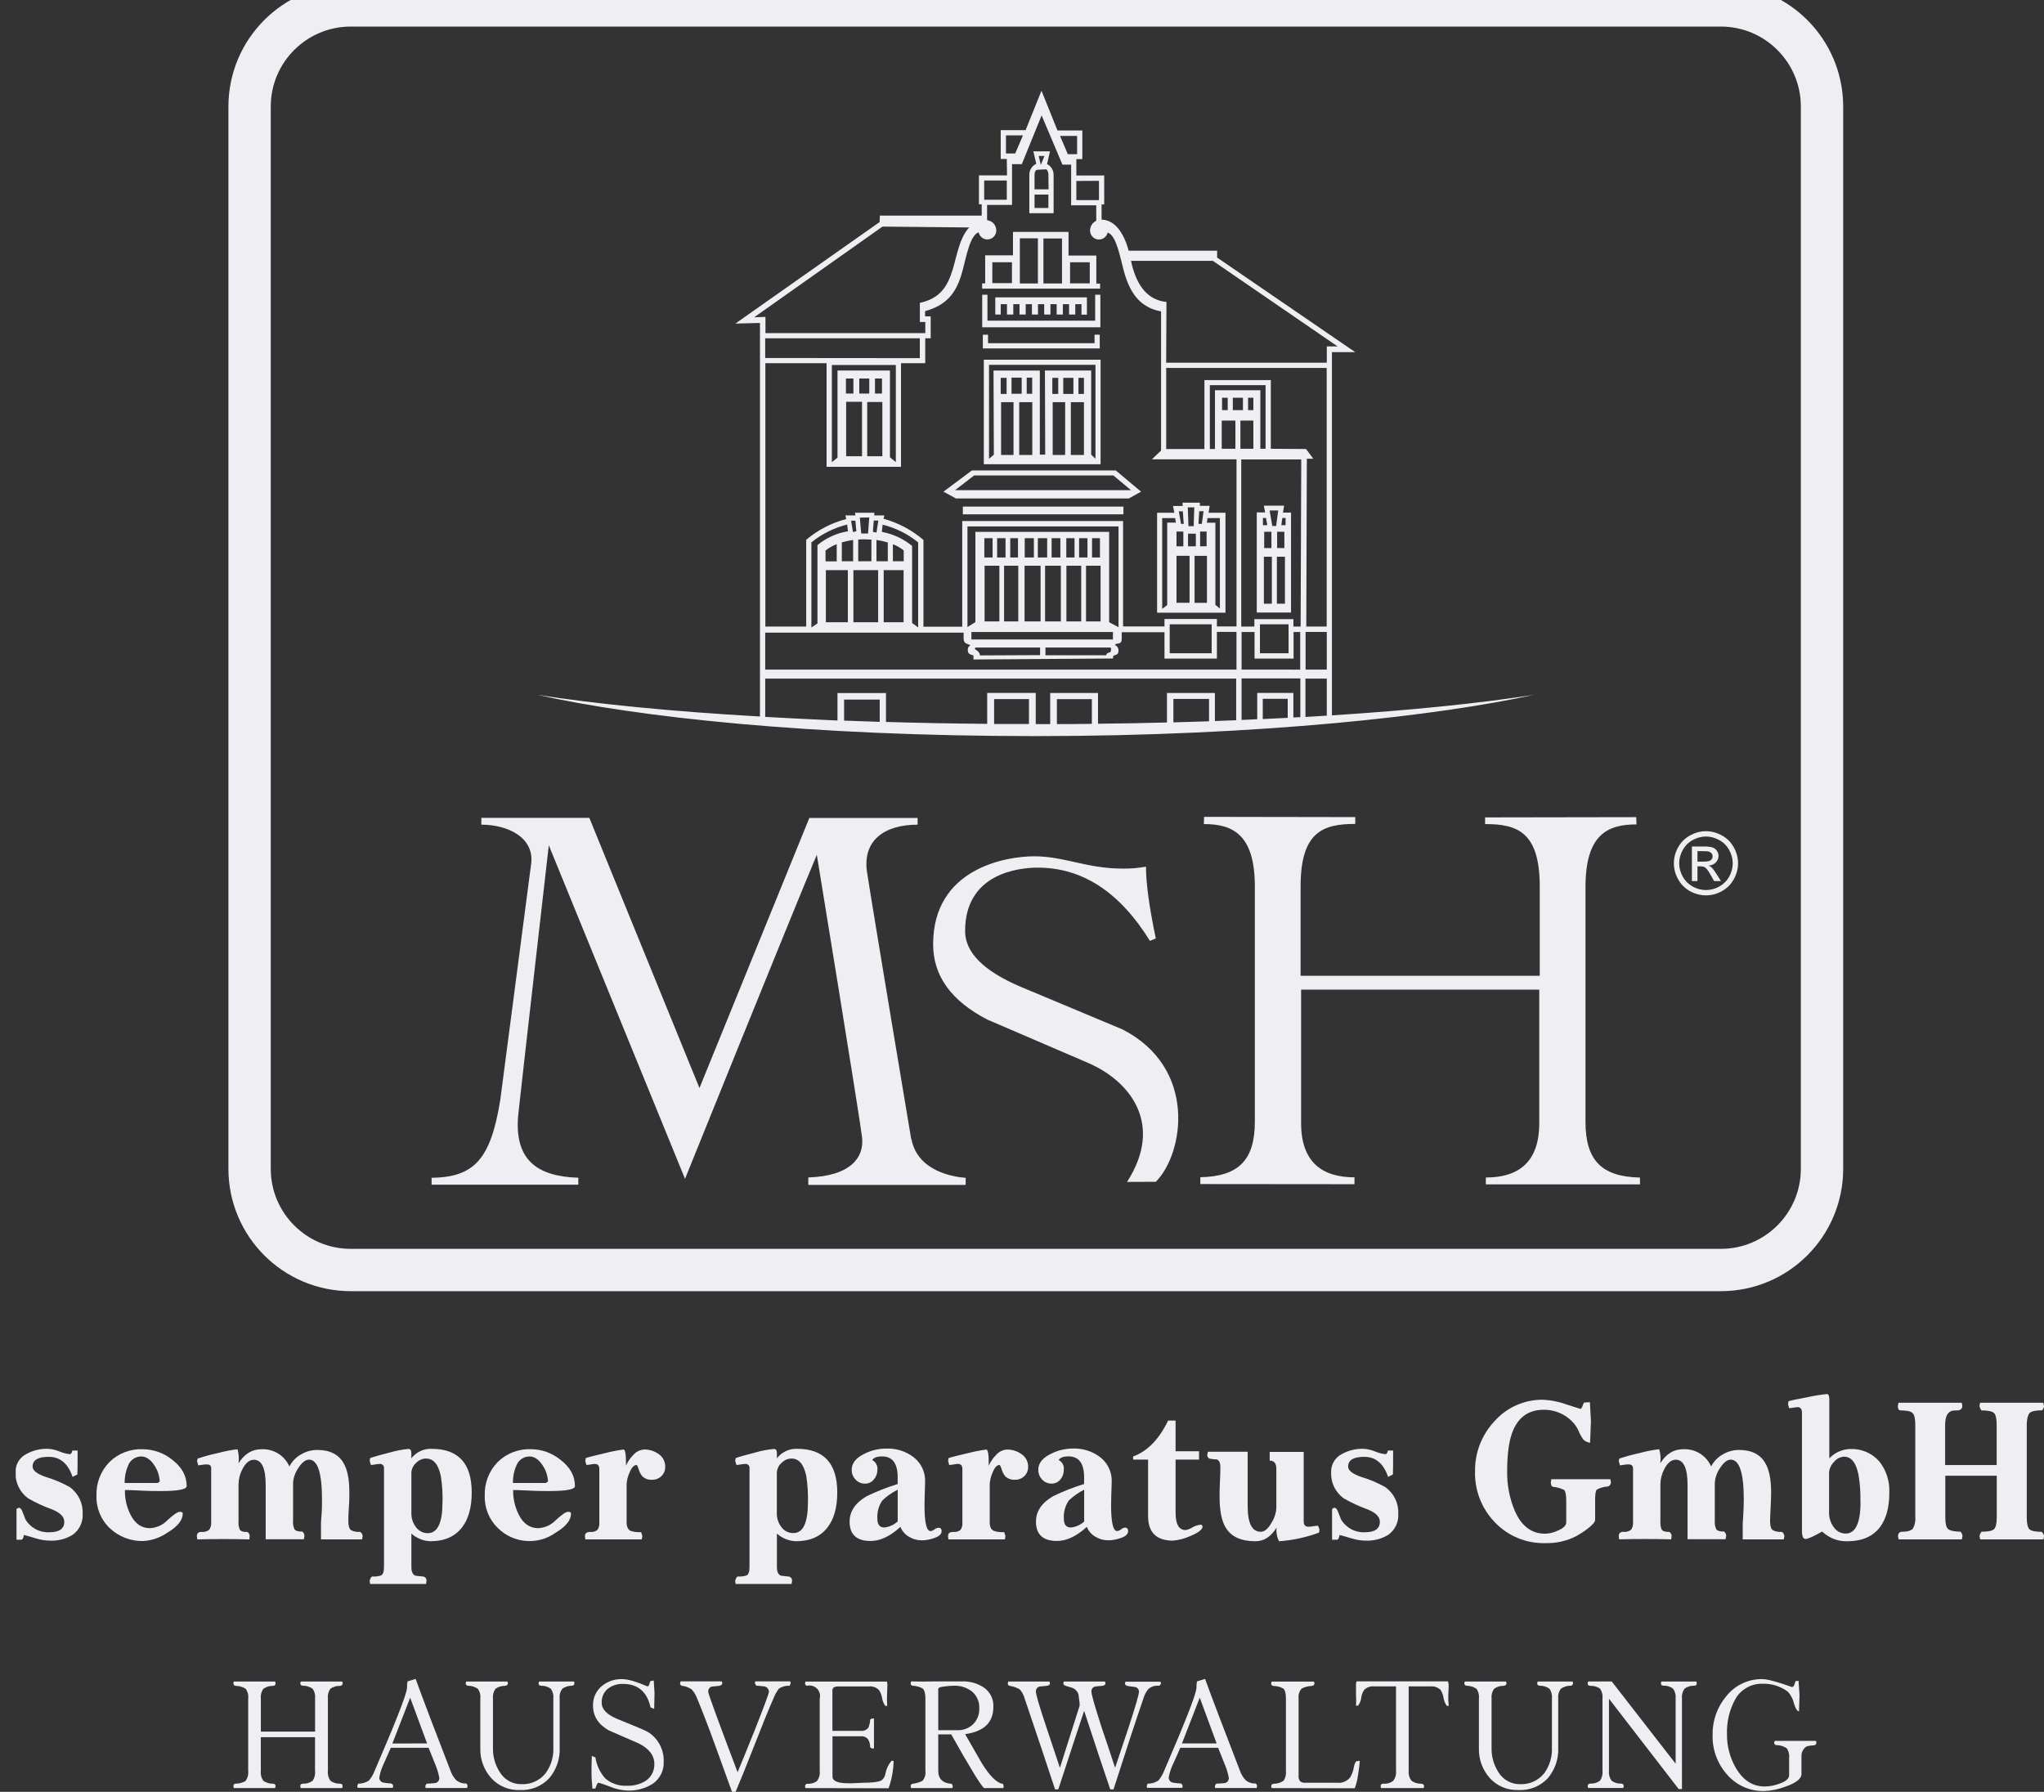
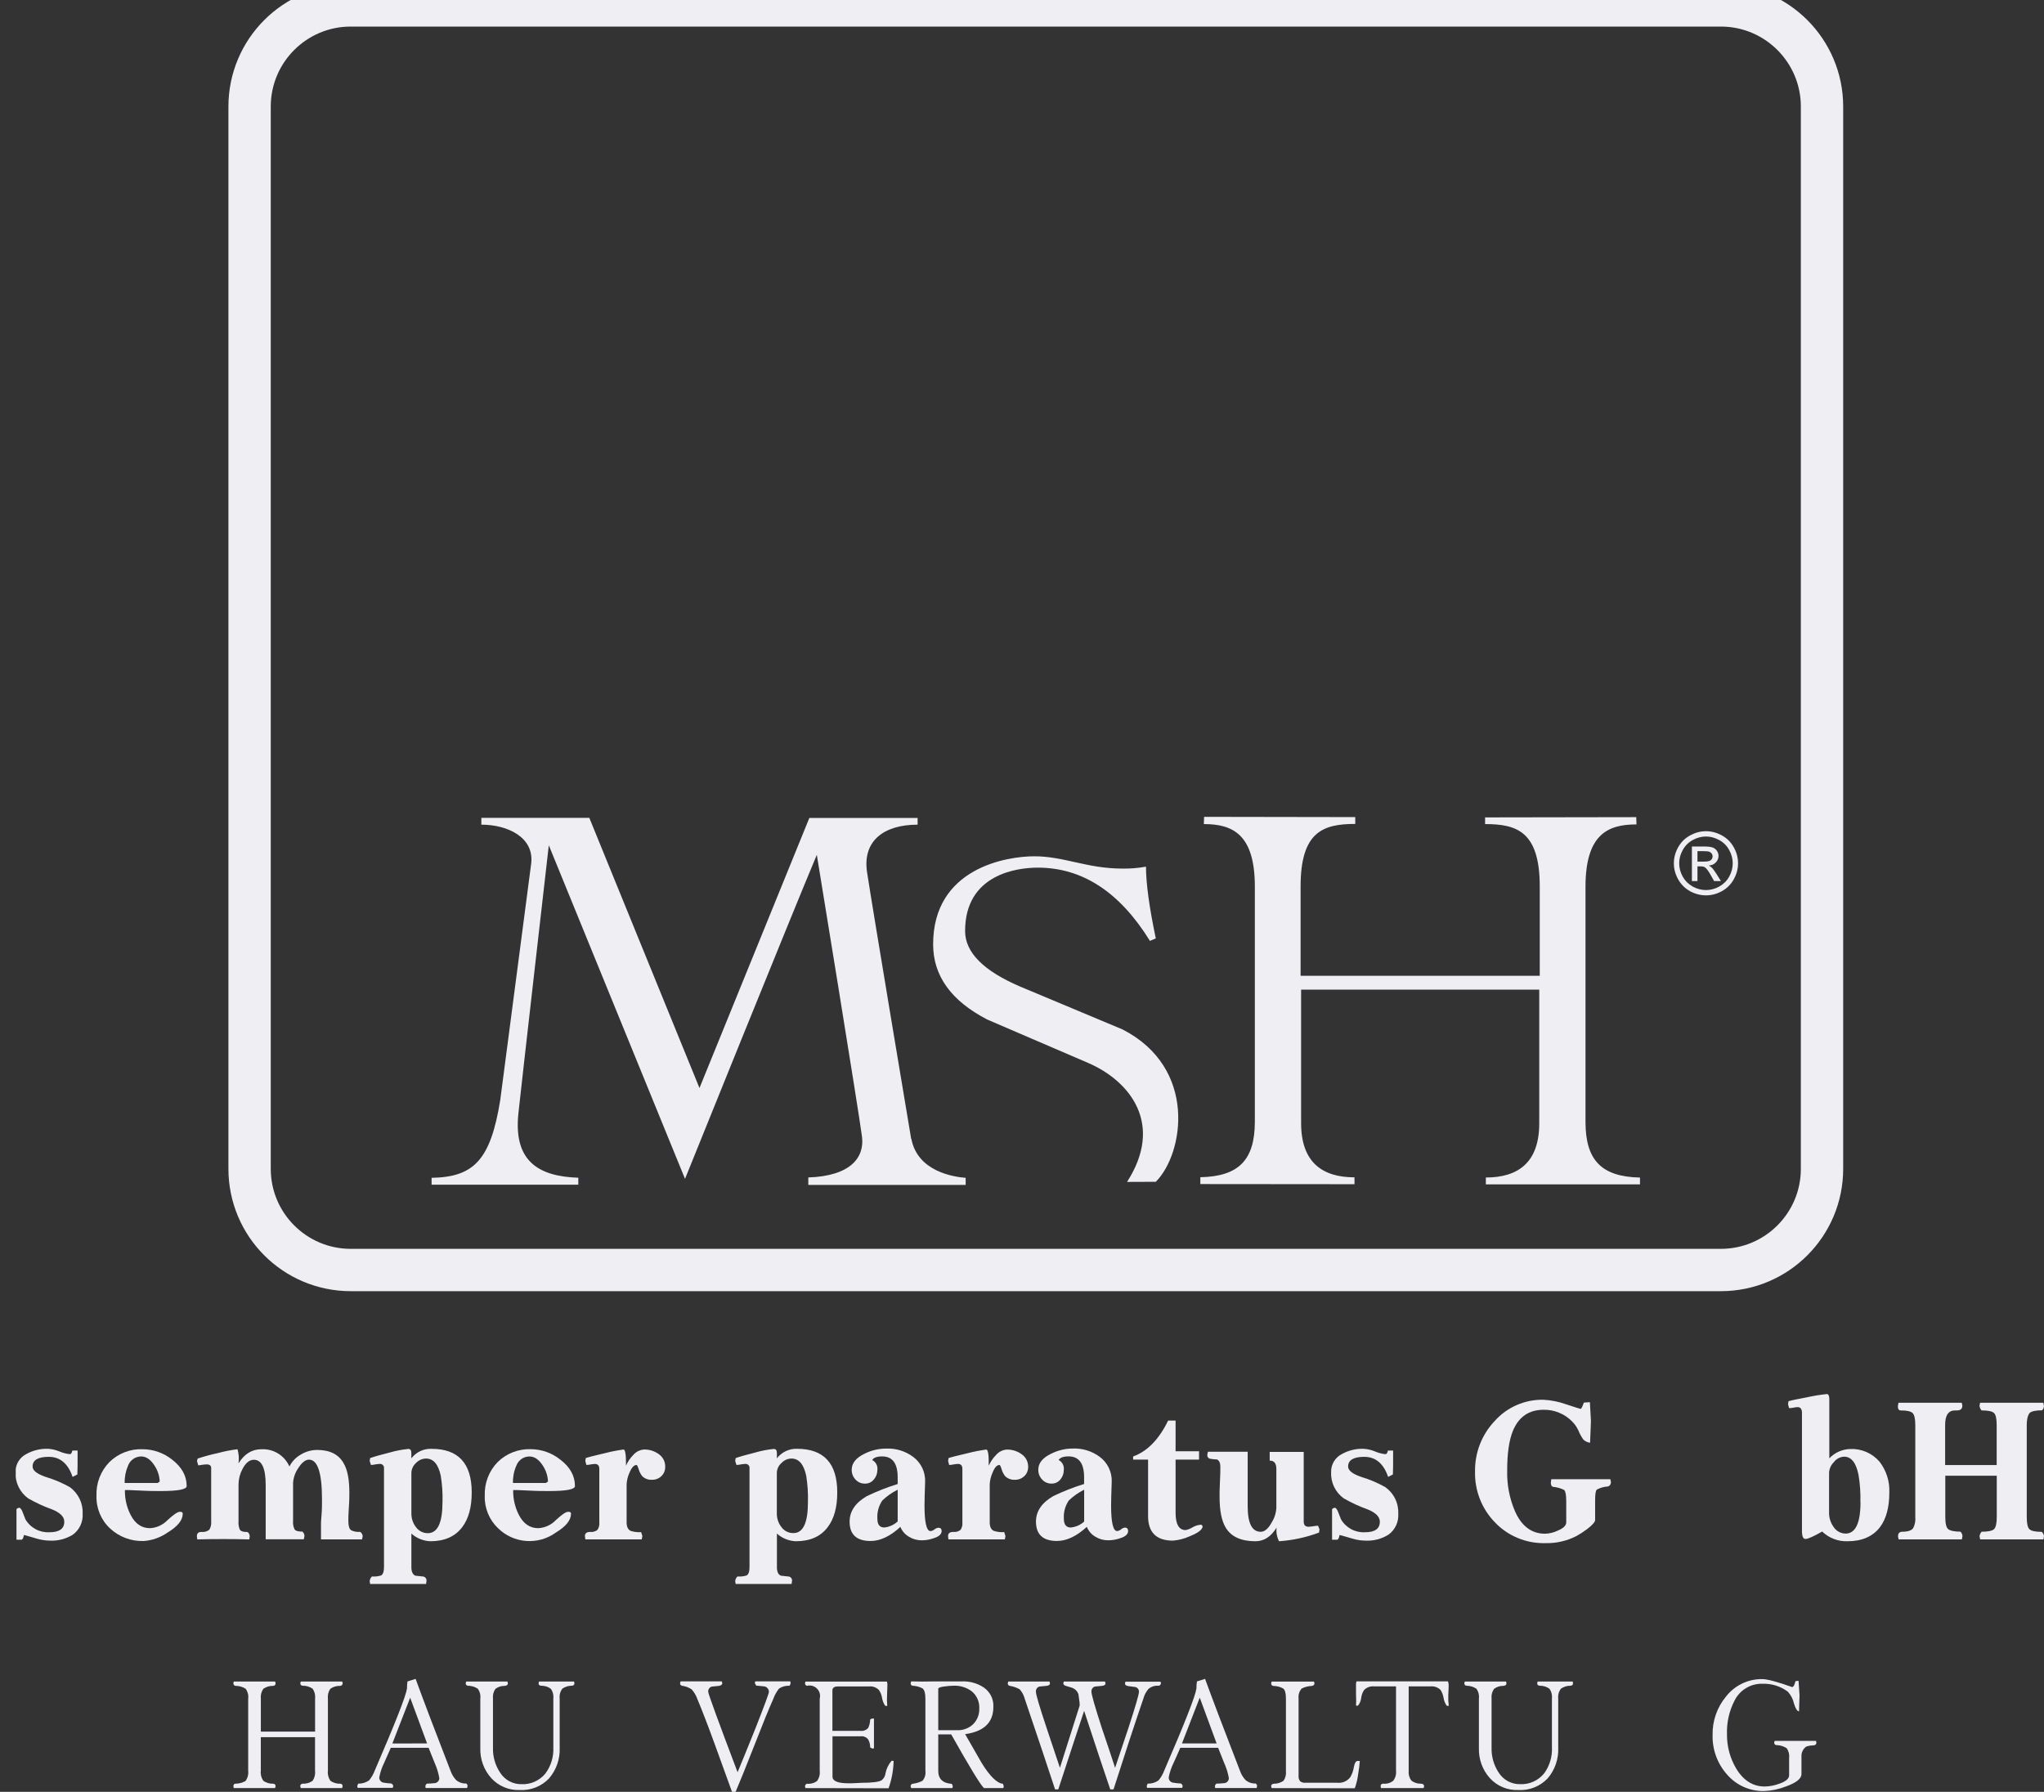
<svg xmlns="http://www.w3.org/2000/svg" width="73" height="64" viewBox="0 0 73 64" fill="none">
  <rect x="0" y="0" width="73" height="64" fill="#333333" stroke="none" />
  <g clip-path="url(#clip0_111_874)">
-     <path d="M41.649 12.955H47.386V12.374H47.773L43.317 9.316H40.393C40.555 10.075 40.899 10.705 41.659 10.787L41.649 12.951V12.955ZM44.121 16.029V15.022H43.633V16.029H44.121ZM44.029 14.649H44.391V14.206H44.029V14.649ZM43.847 14.206H43.645V14.649H43.847V14.206ZM44.763 14.649V14.206H44.574V14.649H44.763ZM44.3 15.022V16.029H44.763V15.022H44.3ZM31.362 20.364H30.478V22.225H31.362V20.364ZM31.561 22.225H32.271V20.364H31.561V22.225ZM29.883 19.437C29.738 19.491 29.604 19.567 29.483 19.663V20.05H29.883V19.437ZM30.065 20.047H30.469V19.287C30.332 19.305 30.197 19.334 30.065 19.372V20.047ZM31.121 20.047V19.273C31.042 19.273 30.962 19.264 30.882 19.264C30.802 19.264 30.727 19.264 30.651 19.273V20.047H31.121ZM31.707 19.376C31.575 19.336 31.44 19.306 31.303 19.287V20.047H31.707V19.376ZM31.889 20.047H32.276V19.66C32.159 19.567 32.028 19.493 31.889 19.438V20.045V20.047ZM29.495 22.225H30.28V20.364H29.495V22.225ZM36.357 19.913V19.223H36.08V19.913H36.357ZM35.612 19.913H35.912V19.223H35.612V19.913ZM35.45 19.223H35.155V19.913H35.45V19.223ZM36.367 20.206H35.86V22.196H36.367V20.206ZM35.159 22.196H35.692V20.206H35.164V22.196H35.159ZM37.87 19.913V19.223H37.558V19.913H37.87ZM37.066 19.913H37.399V19.223H37.066V19.913ZM36.924 19.223H36.597V19.913H36.924V19.223ZM37.883 20.206H37.324V22.196H37.887V20.206H37.883ZM36.592 22.196H37.164V20.206H36.592V22.196ZM39.284 19.913V19.223H39.001V19.913H39.284ZM38.539 19.913H38.838V19.223H38.539V19.913ZM38.376 19.223H38.082V19.913H38.376V19.223ZM39.294 20.206H38.787V22.196H39.307V20.206H39.294ZM38.086 22.196H38.615V20.206H38.086V22.196ZM44.799 22.379V22.114H46.193V22.379H46.451L46.473 16.41H44.33V22.381L44.799 22.379ZM32.179 16.674H29.521V12.973H27.334V22.379H28.793V19.281C29.208 18.929 29.696 18.676 30.222 18.54L30.195 18.41H30.548L30.539 18.314H31.228L31.22 18.41H31.584L31.555 18.529C32.08 18.672 32.568 18.931 32.981 19.286V22.384H34.366V18.611H40.11V22.374H41.589V22.109H43.461V22.374H44.161V16.407H41.138L41.467 16.091V11.123C40.722 10.985 40.382 10.477 40.176 9.815C40.087 9.521 40.013 9.13 39.903 8.812C39.808 8.529 39.697 8.35 39.559 8.306C39.542 8.382 39.498 8.448 39.435 8.494C39.373 8.539 39.296 8.56 39.219 8.553C39.142 8.546 39.07 8.511 39.017 8.454C38.964 8.398 38.934 8.324 38.931 8.247C38.928 8.171 38.948 8.097 38.987 8.033C39.026 7.969 39.084 7.918 39.152 7.886V7.333H38.255V5.88H37.944L37.201 4.122L36.493 5.863H36.144V7.32H35.253V7.864C35.345 7.874 35.43 7.918 35.491 7.987C35.552 8.057 35.584 8.147 35.581 8.239C35.58 8.317 35.55 8.392 35.497 8.45C35.444 8.508 35.371 8.543 35.294 8.551C35.215 8.558 35.138 8.537 35.075 8.49C35.012 8.443 34.968 8.375 34.952 8.298C34.816 8.342 34.705 8.522 34.608 8.804C34.499 9.122 34.426 9.513 34.337 9.807C34.13 10.488 33.789 10.906 33.039 11.113V11.301H33.239V12.083H33.044V12.973H32.179V16.674ZM31.5 14.057V13.52H31.249V14.057H31.5ZM30.686 14.057H31.045V13.52H30.688V14.057H30.686ZM30.479 13.52H30.212V14.057H30.479V13.52ZM31.512 14.358H30.972V16.295H31.512V14.35V14.358ZM30.215 16.295H30.787V14.35H30.22V16.287L30.215 16.295ZM31.786 16.335L31.994 16.506V13.037H29.709V16.509L29.911 16.345V13.234H31.784V16.332L31.786 16.335ZM43.024 13.576H45.386V16.029L46.646 16.038L46.904 16.386H46.673L46.653 22.379H47.382V13.142H41.65V16.038H43.015V13.576H43.024ZM39.615 22.225L39.947 22.401V18.803H34.552V22.397L34.835 22.221V18.998H39.612V22.225H39.615ZM38.441 6.463V7.149H39.249V6.459L38.441 6.463ZM36.538 4.836H35.927V5.481H36.258L36.538 4.827V4.836ZM35.957 7.134V6.447H35.149V7.134H35.957ZM38.468 5.499V4.854H37.858L38.136 5.508H38.468V5.499ZM33.046 11.501H32.852V10.819C33.583 10.653 33.842 10.237 34.036 9.591C34.171 9.137 34.273 8.482 34.615 8.124L31.517 8.094L26.934 11.333L27.338 11.319V11.898H33.046V11.501ZM32.851 12.792V12.083H27.328V12.787L32.851 12.792ZM28.978 19.376V22.413L29.195 22.267V19.469C29.508 19.211 29.884 19.041 30.284 18.976L30.257 18.736C29.79 18.851 29.353 19.069 28.979 19.372L28.978 19.376ZM30.398 18.602L30.462 19.002L30.584 18.976L30.549 18.599H30.398V18.602ZM30.708 18.488L30.758 19.055H31.002L31.045 18.482L30.708 18.488ZM31.206 18.593L31.174 18.998L31.303 19.022L31.369 18.593H31.206ZM32.791 22.401V19.372C32.42 19.071 31.987 18.855 31.522 18.74L31.493 18.998C31.89 19.07 32.263 19.242 32.575 19.499V22.251L32.79 22.409L32.791 22.401ZM39.65 23.296C39.694 23.25 39.684 23.129 39.662 23.129H37.338V23.404H39.501C39.53 23.324 39.582 23.314 39.653 23.296H39.65ZM34.808 23.179C34.915 23.246 34.981 23.288 35 23.41L37.146 23.4V23.129H34.841L34.81 23.178L34.808 23.179ZM39.817 23.039C39.855 23.053 39.888 23.08 39.911 23.114C39.934 23.148 39.947 23.188 39.946 23.23C39.946 23.488 39.728 23.314 39.751 23.52L34.765 23.555C34.765 23.525 34.777 23.426 34.756 23.408C34.644 23.369 34.563 23.363 34.563 23.206C34.562 23.173 34.571 23.141 34.589 23.113C34.606 23.084 34.63 23.061 34.659 23.046L34.559 23.003C34.488 22.984 34.415 22.944 34.415 22.799V22.596H27.329V23.916H44.16V22.57H43.461V23.523H41.589V22.582H40.062V22.813C40.062 22.983 39.98 22.978 39.861 22.997L39.819 23.033L39.817 23.039ZM46.436 23.918V22.573H46.199V23.524H44.805V22.573H44.342V23.916L46.436 23.918ZM46.02 22.3H44.998V23.333H46.02V22.3ZM41.775 22.3V23.333H43.273V22.3H41.775ZM39.748 22.84V22.574H34.693V22.84H39.748ZM47.385 23.916V22.571H46.628V23.916H47.385ZM43.39 13.938H45.013V16.029H45.199V13.757H43.209V16.036H43.392V13.938H43.39ZM47.392 25.557H47.385V24.237H46.623V25.608L47.397 25.561L47.392 25.557ZM27.142 25.591V11.535L26.263 11.558L31.414 7.932L31.423 7.702H35.061V7.296H34.962V6.264H35.965L35.957 5.678H35.74V4.649H36.629L37.196 3.24L37.767 4.66H38.654V5.683H38.441V6.269H39.436V7.302H39.342V7.845C39.809 7.853 40.13 8.303 40.31 8.954H43.469V9.199L48.401 12.578H47.569V25.551C50.399 25.37 52.862 25.118 54.774 24.818C51.442 25.553 45.053 26.292 36.983 26.292C28.913 26.292 22.731 25.61 19.195 24.818C21.277 25.145 23.997 25.413 27.138 25.592L27.142 25.591ZM45.99 25.639V24.961H45.099V25.683L45.99 25.639ZM44.901 25.69V24.749H46.192V25.627L46.441 25.614V24.233H44.342V25.715L44.89 25.69H44.901ZM43.18 25.763V24.965H41.907V25.801C42.337 25.79 42.761 25.777 43.18 25.763ZM38.995 25.854V24.971H37.746V25.863C38.166 25.863 38.582 25.86 38.995 25.854ZM36.749 25.864V24.97H35.504V25.859C35.916 25.859 36.331 25.859 36.749 25.859V25.864ZM31.419 25.782V24.987H30.146V25.739C30.564 25.755 30.989 25.769 31.419 25.782ZM29.91 25.73V24.753H31.642V25.786C32.816 25.821 34.026 25.844 35.257 25.854V24.75H36.991V25.863H37.507V24.752H39.215V25.85C40.05 25.842 40.871 25.827 41.677 25.805V24.752H43.389V25.753L44.149 25.725V24.237H27.329V25.606C28.163 25.653 29.024 25.696 29.911 25.735L29.91 25.73ZM45.105 18.759H45.263L45.212 18.501H45.105V18.759ZM45.914 18.759V18.501H45.798L45.762 18.759H45.914ZM45.887 19.885H45.603V21.563H45.891V19.885H45.887ZM45.87 18.994H45.612V19.575H45.87V18.998V18.994ZM45.183 18.303L45.137 18.062H45.859L45.82 18.308H46.108V21.878H44.884V18.301L45.183 18.303ZM45.423 19.885H45.139V21.563H45.423V19.885ZM45.408 18.994H45.15V19.575H45.408V18.998V18.994ZM45.439 18.787H45.576L45.651 18.232H45.343L45.439 18.784V18.787ZM38.403 10.865V11.234H38.181V10.865H37.959V11.234H37.738V10.865H37.516V11.234H37.293V10.865H37.071V11.234H36.854V10.865H36.632V11.234H36.411V10.865H36.189V11.234H35.963V10.865H35.74V11.234H35.546V10.621H38.818V11.238H38.624V10.865H38.403ZM41.326 18.315H41.942L41.893 18.073H42.24L42.232 17.955H42.852V18.068H43.202L43.163 18.315H43.767V21.884H41.325V18.319L41.326 18.315ZM42.709 19.514V19.061H42.43V19.514H42.709ZM42.663 21.532H43.105V19.854H42.663V21.532ZM42.261 18.986H42.018V19.514H42.262V18.99L42.261 18.986ZM42.483 19.852H42.018V21.531H42.484V19.852H42.483ZM43.093 19.51V18.986H42.861V19.514L43.093 19.51ZM42.101 18.263L42.179 18.711H42.276L42.244 18.263H42.101ZM42.445 18.794H42.632L42.653 18.121H42.421L42.445 18.794ZM42.802 18.711H42.922L42.984 18.259H42.83L42.802 18.711ZM43.568 18.505H43.126L43.102 18.671H43.406V21.606L43.567 21.735V18.505H43.568ZM41.969 18.505H41.507V21.749L41.686 21.611V18.666H41.997L41.969 18.501V18.505ZM38.162 8.283V9.127H39.155V10.129H39.29V10.31H35.076V10.122H35.185V9.121H36.178V8.283H38.162ZM38.213 10.12H38.92V9.368H38.217V10.113L38.213 10.12ZM37.929 8.519H37.265V10.125H37.929V8.513V8.519ZM36.423 10.125H37.068V8.513H36.423V10.125ZM35.44 10.113H36.141V9.368H35.44V10.113ZM39.277 11.954V12.445H35.101V11.954H35.287V12.259H39.091V11.954H39.277ZM35.136 16.581V12.848H39.307V16.581H35.136ZM39.124 16.387V13.031H35.322V16.387L35.495 16.24L35.483 13.235H37.137V16.239H37.329L37.319 13.234H38.971V16.238L39.126 16.385L39.124 16.387ZM36.864 14.064V13.489H36.668V14.064H36.864ZM36.126 14.064H36.489V13.489H36.126V14.064ZM35.95 13.496H35.74V14.07H35.95V13.496ZM36.401 16.251H36.868V14.364H36.401V16.251ZM36.197 14.364H35.753V16.251H36.197V14.364ZM38.712 14.07V13.496H38.516V14.07H38.712ZM37.973 14.07H38.336V13.496H37.973V14.07ZM37.794 13.496H37.583V14.07H37.794V13.496ZM38.244 16.251H38.712V14.364H38.244V16.251ZM38.041 14.364H37.596V16.251H38.041V14.364ZM39.848 16.803L40.752 17.561L40.314 17.805H34.143L33.696 17.561L34.711 16.803H39.848ZM40.394 17.509L39.764 16.983H34.788L34.107 17.509H40.394ZM39.308 11.69H35.079V10.528H35.266V11.455H39.113V10.528H39.299V11.69H39.308ZM37.629 7.615H36.762V6.238C36.762 6.157 36.785 6.077 36.829 6.008C36.873 5.94 36.935 5.885 37.009 5.851L36.906 5.406H37.499L37.395 5.86C37.465 5.896 37.523 5.95 37.564 6.016C37.605 6.083 37.628 6.16 37.629 6.238V7.615ZM37.443 6.95H36.948V7.429H37.443V6.95ZM37.37 6.047L37.039 6.064C36.974 6.082 36.948 6.153 36.948 6.261V6.763H37.449L37.443 6.26C37.447 6.221 37.444 6.182 37.431 6.145C37.419 6.108 37.398 6.075 37.37 6.047ZM37.097 5.572L37.172 5.893L37.301 5.572H37.097ZM40.123 18.094V18.37H34.388V18.094H40.123Z" fill="#EFEFF3" />
    <path d="M42.869 42.292V42.048C44.244 42.02 44.816 41.43 44.816 40.059V31.667C44.816 29.795 44.02 29.434 42.995 29.434L43.003 29.176L48.402 29.185V29.429C47.258 29.429 46.45 29.701 46.45 31.662V34.853H54.991V31.667C54.991 29.706 54.181 29.434 53.039 29.434V29.196L58.437 29.187L58.446 29.446C57.413 29.446 56.625 29.807 56.625 31.679V40.07C56.625 41.441 57.196 42.031 58.571 42.06V42.304H53.066V42.058C54.205 42.058 54.973 41.536 54.973 40.122V35.347H46.468V40.115C46.468 41.524 47.236 42.052 48.375 42.052V42.297L42.869 42.292ZM40.252 42.215C41.575 40.158 40.369 38.617 38.863 37.966L35.262 36.417C33.971 35.75 33.326 34.854 33.326 33.729C33.326 30.997 35.961 30.585 36.941 30.585C38.004 30.585 38.82 31.024 40.084 31.024C40.367 31.029 40.65 31.006 40.928 30.955C40.928 31.551 41.045 32.406 41.279 33.519L41.069 33.606C39.991 31.863 38.657 30.991 37.067 30.99C36.33 30.99 34.468 31.221 34.468 33.255C34.468 34.017 35.124 34.678 36.436 35.239L40.088 36.768C42.776 38.144 42.283 41.203 41.279 42.211L40.252 42.215ZM32.551 40.686C32.773 41.838 34.044 42.036 34.488 42.07V42.322H28.868V42.056C30.382 42.005 30.874 41.341 30.787 40.612C30.687 39.793 29.172 30.533 29.172 30.533C28.283 32.641 24.465 42.106 24.465 42.106L19.6 30.191C19.6 30.191 18.588 39.045 18.513 39.78C18.34 41.458 19.212 42.02 20.654 42.066V42.314H15.414V42.069C16.916 42.042 17.52 41.444 17.866 39.291L18.971 30.844C19.084 29.907 18.13 29.455 17.191 29.455V29.211H21.047L24.981 38.862L28.905 29.216H32.772V29.455C31.571 29.455 30.802 30.03 30.965 31.145C31.16 32.435 32.542 40.678 32.542 40.678L32.551 40.686Z" fill="#EFEFF3" />
    <path d="M61.459 0.193H12.527C10.531 0.193 8.914 1.811 8.914 3.807V41.748C8.914 43.744 10.531 45.362 12.527 45.362H61.459C63.454 45.362 65.072 43.744 65.072 41.748V3.807C65.072 1.811 63.454 0.193 61.459 0.193Z" stroke="#EFEFF3" stroke-width="1.512" />
    <path d="M60.928 29.689C61.12 29.689 61.308 29.738 61.491 29.837C61.674 29.936 61.817 30.077 61.919 30.261C62.022 30.444 62.073 30.636 62.073 30.835C62.073 31.033 62.022 31.223 61.921 31.405C61.821 31.587 61.679 31.729 61.497 31.83C61.316 31.93 61.126 31.98 60.928 31.98C60.729 31.98 60.539 31.93 60.356 31.83C60.175 31.729 60.034 31.587 59.933 31.405C59.831 31.223 59.781 31.033 59.781 30.835C59.781 30.636 59.832 30.444 59.934 30.261C60.038 30.077 60.181 29.936 60.364 29.837C60.547 29.738 60.735 29.689 60.928 29.689ZM60.928 29.878C60.767 29.878 60.61 29.92 60.457 30.003C60.305 30.085 60.186 30.203 60.1 30.357C60.014 30.51 59.971 30.669 59.971 30.835C59.971 31 60.013 31.159 60.097 31.311C60.182 31.462 60.3 31.579 60.452 31.665C60.604 31.749 60.763 31.791 60.928 31.791C61.093 31.791 61.251 31.749 61.403 31.665C61.555 31.579 61.673 31.462 61.757 31.311C61.841 31.159 61.883 31 61.883 30.835C61.883 30.669 61.84 30.51 61.754 30.357C61.669 30.203 61.55 30.085 61.397 30.003C61.244 29.92 61.087 29.878 60.928 29.878ZM60.425 31.469V30.235H60.849C60.993 30.235 61.098 30.247 61.163 30.27C61.228 30.293 61.279 30.332 61.318 30.389C61.356 30.445 61.376 30.506 61.376 30.569C61.376 30.66 61.343 30.738 61.278 30.805C61.215 30.872 61.13 30.909 61.023 30.917C61.067 30.936 61.102 30.957 61.128 30.983C61.178 31.031 61.238 31.113 61.31 31.227L61.461 31.469H61.218L61.108 31.274C61.022 31.121 60.953 31.026 60.9 30.987C60.864 30.959 60.811 30.945 60.741 30.945H60.624V31.469H60.425ZM60.624 30.774H60.865C60.981 30.774 61.059 30.757 61.101 30.723C61.143 30.688 61.164 30.643 61.164 30.586C61.164 30.55 61.154 30.517 61.134 30.489C61.114 30.46 61.086 30.438 61.049 30.424C61.014 30.409 60.947 30.402 60.85 30.402H60.624V30.774Z" fill="#EFEFF3" />
    <path d="M12.236 63.803L12.22 63.867H10.741L10.725 63.803C10.723 63.791 10.724 63.779 10.728 63.768C10.732 63.756 10.738 63.745 10.746 63.737C10.754 63.728 10.764 63.721 10.776 63.716C10.787 63.712 10.799 63.71 10.811 63.71C10.937 63.716 11.062 63.679 11.165 63.606C11.236 63.501 11.267 63.373 11.251 63.247V62.048H9.315V63.247C9.299 63.373 9.331 63.501 9.404 63.606C9.506 63.678 9.63 63.715 9.755 63.71C9.767 63.71 9.779 63.712 9.79 63.716C9.802 63.721 9.812 63.728 9.82 63.737C9.828 63.745 9.835 63.756 9.838 63.768C9.842 63.779 9.843 63.791 9.842 63.803L9.825 63.867H8.348L8.336 63.803C8.336 63.745 8.359 63.714 8.406 63.71C8.531 63.709 8.654 63.677 8.765 63.617C8.844 63.511 8.88 63.379 8.864 63.247V60.674C8.881 60.549 8.848 60.422 8.774 60.32C8.668 60.251 8.544 60.215 8.418 60.216C8.406 60.215 8.394 60.212 8.383 60.207C8.372 60.201 8.363 60.194 8.355 60.185C8.348 60.175 8.342 60.165 8.339 60.153C8.335 60.142 8.335 60.13 8.336 60.118L8.348 60.06H9.826L9.843 60.123C9.844 60.135 9.842 60.147 9.838 60.158C9.834 60.169 9.828 60.179 9.82 60.188C9.812 60.197 9.802 60.204 9.791 60.209C9.78 60.213 9.768 60.216 9.756 60.216C9.631 60.211 9.508 60.248 9.405 60.32C9.333 60.423 9.301 60.549 9.316 60.674V61.85H11.253V60.674C11.268 60.549 11.238 60.422 11.166 60.318C11.062 60.246 10.939 60.208 10.812 60.211C10.8 60.211 10.788 60.209 10.777 60.205C10.766 60.2 10.756 60.193 10.747 60.184C10.739 60.175 10.733 60.165 10.729 60.153C10.725 60.142 10.724 60.13 10.726 60.118L10.743 60.06H12.221L12.238 60.118C12.239 60.13 12.237 60.143 12.232 60.155C12.228 60.167 12.221 60.178 12.213 60.187C12.204 60.196 12.193 60.204 12.182 60.209C12.17 60.214 12.157 60.216 12.145 60.216C12.02 60.211 11.898 60.248 11.797 60.32C11.726 60.424 11.696 60.55 11.711 60.674V63.247C11.695 63.373 11.727 63.501 11.8 63.606C11.902 63.678 12.026 63.715 12.151 63.71C12.163 63.71 12.175 63.712 12.186 63.717C12.197 63.721 12.207 63.728 12.215 63.737C12.223 63.746 12.229 63.757 12.233 63.768C12.237 63.779 12.238 63.791 12.236 63.803Z" fill="#EFEFF3" />
    <path d="M16.699 63.795L16.681 63.865H15.202L15.191 63.801C15.196 63.765 15.215 63.731 15.244 63.708C15.337 63.708 15.428 63.698 15.521 63.69C15.568 63.688 15.611 63.667 15.643 63.632C15.674 63.598 15.691 63.552 15.689 63.506C15.658 63.324 15.603 63.146 15.528 62.978C15.454 62.793 15.381 62.608 15.307 62.428H13.957C13.879 62.608 13.8 62.789 13.719 62.966C13.638 63.129 13.579 63.303 13.546 63.482C13.543 63.528 13.558 63.573 13.587 63.608C13.616 63.644 13.657 63.667 13.702 63.673C13.794 63.688 13.887 63.698 13.98 63.703C14.023 63.734 14.044 63.765 14.044 63.796L14.026 63.859H12.775L12.757 63.796L12.792 63.708C12.93 63.712 13.066 63.672 13.18 63.593C13.267 63.49 13.335 63.372 13.382 63.245C14.116 61.546 14.501 60.567 14.536 60.307C14.534 60.223 14.54 60.14 14.553 60.057L14.844 59.966C15.11 60.699 15.525 61.792 16.089 63.245C16.132 63.37 16.201 63.485 16.292 63.582C16.392 63.666 16.52 63.709 16.651 63.703C16.666 63.714 16.678 63.727 16.686 63.743C16.694 63.759 16.699 63.777 16.699 63.795ZM15.253 62.272L14.649 60.638L14.013 62.274L15.253 62.272Z" fill="#EFEFF3" />
    <path d="M20.515 60.123C20.515 60.177 20.484 60.207 20.422 60.211C20.302 60.209 20.185 60.245 20.086 60.314C20.009 60.414 19.973 60.541 19.988 60.668V62.418C20.007 62.82 19.872 63.213 19.611 63.519C19.476 63.661 19.312 63.772 19.13 63.844C18.948 63.916 18.752 63.947 18.556 63.936C18.366 63.943 18.177 63.908 18.002 63.834C17.827 63.76 17.67 63.649 17.542 63.508C17.281 63.215 17.143 62.833 17.154 62.441V60.668C17.17 60.545 17.139 60.421 17.067 60.32C16.964 60.251 16.843 60.212 16.72 60.211C16.707 60.211 16.695 60.209 16.684 60.205C16.673 60.2 16.663 60.193 16.654 60.184C16.646 60.175 16.64 60.165 16.636 60.153C16.633 60.142 16.631 60.13 16.633 60.118L16.65 60.06H18.122C18.133 60.098 18.14 60.119 18.14 60.123C18.14 60.177 18.102 60.208 18.029 60.216C17.908 60.212 17.789 60.25 17.693 60.323C17.623 60.424 17.593 60.546 17.606 60.668V62.435C17.599 62.744 17.686 63.047 17.855 63.305C17.936 63.435 18.048 63.543 18.182 63.617C18.316 63.691 18.467 63.729 18.62 63.727C18.784 63.735 18.948 63.705 19.098 63.637C19.248 63.57 19.38 63.468 19.483 63.34C19.68 63.072 19.778 62.745 19.762 62.413V60.668C19.777 60.545 19.745 60.421 19.674 60.32C19.575 60.248 19.455 60.209 19.332 60.211C19.267 60.211 19.234 60.177 19.234 60.123L19.251 60.06H20.503C20.511 60.098 20.515 60.119 20.515 60.123Z" fill="#EFEFF3" />
-     <path d="M23.703 62.919C23.711 63.075 23.679 63.231 23.609 63.371C23.539 63.511 23.434 63.63 23.304 63.718C23.033 63.886 22.718 63.969 22.4 63.954C22.189 63.944 21.981 63.897 21.785 63.816C21.655 63.762 21.521 63.715 21.385 63.676C21.354 63.676 21.331 63.701 21.313 63.749C21.295 63.796 21.279 63.84 21.264 63.878L21.159 63.889C21.136 63.661 21.125 63.492 21.125 63.379C21.125 63.186 21.125 62.966 21.136 62.718L21.265 62.771C21.306 63.052 21.43 63.313 21.619 63.524C21.836 63.708 22.117 63.801 22.401 63.782C22.637 63.791 22.87 63.728 23.069 63.602C23.165 63.535 23.243 63.446 23.296 63.341C23.348 63.237 23.374 63.121 23.369 63.004C23.369 62.699 23.18 62.453 22.802 62.267C22.45 62.117 22.098 61.963 21.747 61.808C21.368 61.595 21.179 61.299 21.179 60.92C21.175 60.788 21.201 60.657 21.255 60.536C21.31 60.416 21.391 60.309 21.492 60.224C21.695 60.056 21.953 59.967 22.217 59.975C22.421 59.975 22.722 60.061 23.12 60.233C23.151 60.233 23.175 60.206 23.188 60.165C23.2 60.124 23.213 60.085 23.225 60.046L23.348 60.024L23.376 60.468L23.364 61.039L23.235 60.986C23.111 60.426 22.781 60.145 22.245 60.145C22.048 60.139 21.855 60.203 21.7 60.325C21.629 60.386 21.572 60.464 21.536 60.551C21.499 60.638 21.484 60.732 21.49 60.826C21.49 61.056 21.681 61.249 22.064 61.404C22.705 61.662 23.062 61.815 23.136 61.861C23.316 61.971 23.463 62.127 23.562 62.313C23.662 62.499 23.71 62.708 23.703 62.919Z" fill="#EFEFF3" />
    <path d="M28.237 60.123L28.202 60.211C28.069 60.203 27.938 60.237 27.825 60.309C27.739 60.417 27.67 60.538 27.623 60.668C27.451 61.055 27.225 61.61 26.945 62.332C26.643 63.1 26.419 63.657 26.272 64H26.143C26.105 63.899 25.902 63.34 25.535 62.322C25.291 61.65 25.078 61.097 24.897 60.664C24.853 60.544 24.786 60.434 24.7 60.34C24.596 60.27 24.477 60.226 24.353 60.211C24.332 60.206 24.315 60.194 24.303 60.177C24.291 60.159 24.287 60.139 24.289 60.118L24.306 60.055H25.778C25.79 60.093 25.796 60.114 25.796 60.118C25.796 60.172 25.751 60.206 25.667 60.217L25.423 60.241C25.382 60.252 25.347 60.277 25.323 60.312C25.3 60.347 25.289 60.39 25.294 60.432C25.294 60.497 25.643 61.453 26.342 63.3C26.469 62.998 26.674 62.496 26.956 61.794C27.292 60.942 27.46 60.489 27.461 60.432C27.462 60.384 27.445 60.337 27.414 60.301C27.383 60.264 27.34 60.241 27.292 60.234L27.008 60.206L26.956 60.113L26.975 60.055H28.226L28.237 60.123Z" fill="#EFEFF3" />
    <path d="M31.915 62.899C31.907 63.231 31.846 63.56 31.735 63.873L28.766 63.867L28.75 63.804C28.751 63.783 28.758 63.763 28.77 63.747C28.783 63.73 28.8 63.718 28.819 63.711C28.947 63.725 29.075 63.691 29.178 63.615C29.256 63.511 29.291 63.382 29.276 63.252V60.67C29.292 60.607 29.292 60.541 29.275 60.478C29.257 60.415 29.224 60.358 29.178 60.312C29.132 60.266 29.075 60.233 29.012 60.215C28.949 60.198 28.882 60.197 28.819 60.214C28.8 60.208 28.783 60.197 28.77 60.181C28.758 60.165 28.75 60.146 28.75 60.126L28.766 60.062H31.676L31.693 60.144C31.693 60.144 31.693 60.279 31.681 60.538C31.673 60.669 31.675 60.8 31.688 60.931H31.618C31.558 60.846 31.518 60.748 31.502 60.645C31.486 60.544 31.448 60.449 31.392 60.365C31.347 60.318 31.291 60.282 31.23 60.26C31.169 60.237 31.103 60.229 31.038 60.236C30.432 60.236 30.062 60.236 29.928 60.236C29.794 60.236 29.729 60.286 29.729 60.375V61.823H30.731C30.783 61.83 30.836 61.823 30.884 61.804C30.933 61.785 30.976 61.754 31.01 61.714C31.052 61.62 31.075 61.52 31.078 61.418C31.102 61.396 31.134 61.383 31.166 61.383H31.213C31.213 61.523 31.213 61.698 31.213 61.911V62.444L31.16 62.456L31.078 62.415C31.08 62.313 31.054 62.213 31.004 62.126C30.973 62.087 30.934 62.057 30.889 62.038C30.843 62.018 30.794 62.011 30.745 62.016H29.732V63.458C29.732 63.617 29.925 63.696 30.31 63.695C30.38 63.695 30.468 63.695 30.575 63.688C30.682 63.68 30.745 63.678 30.769 63.678C31.135 63.678 31.373 63.649 31.481 63.592C31.522 63.561 31.555 63.522 31.58 63.478C31.605 63.434 31.621 63.385 31.626 63.334C31.659 63.168 31.735 63.014 31.847 62.887L31.915 62.899Z" fill="#EFEFF3" />
    <path d="M35.849 63.804L35.832 63.867H35.143C35.023 63.763 34.632 63.123 33.972 61.949H33.509V63.252C33.509 63.539 33.67 63.693 33.995 63.716L34.03 63.804L34.012 63.867H32.54L32.524 63.804C32.522 63.792 32.523 63.781 32.527 63.77C32.53 63.759 32.536 63.749 32.544 63.74C32.551 63.731 32.56 63.724 32.571 63.719C32.581 63.714 32.592 63.711 32.604 63.711C32.723 63.697 32.839 63.661 32.946 63.606C32.987 63.558 33.018 63.501 33.036 63.441C33.054 63.38 33.059 63.316 33.05 63.252V60.67C33.05 60.481 33.016 60.359 32.946 60.305C32.839 60.248 32.72 60.216 32.599 60.212C32.587 60.211 32.577 60.208 32.567 60.203C32.557 60.198 32.548 60.19 32.541 60.182C32.534 60.173 32.529 60.163 32.526 60.152C32.523 60.142 32.522 60.13 32.524 60.119L32.54 60.056C32.776 60.064 33.078 60.064 33.444 60.056H34.348C34.625 60.044 34.898 60.118 35.13 60.27C35.244 60.347 35.335 60.451 35.396 60.574C35.457 60.696 35.485 60.832 35.477 60.969C35.477 61.524 35.141 61.847 34.469 61.94C34.667 62.284 34.862 62.625 35.055 62.962C35.352 63.444 35.608 63.694 35.819 63.713L35.849 63.804ZM34.974 61.027C34.981 60.911 34.96 60.795 34.914 60.688C34.868 60.581 34.797 60.487 34.708 60.412C34.52 60.27 34.288 60.199 34.053 60.211C33.952 60.212 33.851 60.22 33.751 60.234C33.59 60.252 33.509 60.282 33.509 60.319V61.799H34.192C34.295 61.803 34.399 61.786 34.496 61.748C34.593 61.712 34.682 61.655 34.757 61.583C34.829 61.51 34.886 61.423 34.923 61.328C34.96 61.232 34.978 61.13 34.974 61.027Z" fill="#EFEFF3" />
    <path d="M41.376 60.211C41.245 60.2 41.116 60.241 41.016 60.325C40.931 60.425 40.87 60.542 40.836 60.668C40.531 61.557 40.175 62.639 39.769 63.913H39.652C39.439 63.291 39.128 62.356 38.719 61.108C38.511 61.73 38.203 62.665 37.796 63.913H37.681C37.445 63.19 37.083 62.108 36.595 60.668C36.562 60.545 36.501 60.432 36.416 60.337C36.307 60.277 36.19 60.236 36.067 60.216C36.056 60.215 36.045 60.212 36.035 60.206C36.026 60.201 36.017 60.194 36.01 60.185C36.003 60.177 35.998 60.167 35.995 60.156C35.992 60.145 35.991 60.134 35.992 60.123L36.009 60.06H37.481C37.492 60.098 37.499 60.119 37.499 60.123C37.499 60.177 37.455 60.208 37.37 60.216L37.126 60.239C37.086 60.25 37.051 60.274 37.027 60.308C37.004 60.342 36.993 60.384 36.997 60.425C36.997 60.526 37.126 60.962 37.384 61.734C37.539 62.201 37.696 62.671 37.854 63.142L38.56 60.917C38.561 60.85 38.555 60.783 38.543 60.717C38.528 60.595 38.517 60.527 38.515 60.511C38.498 60.463 38.471 60.418 38.436 60.38C38.401 60.342 38.358 60.312 38.311 60.292C38.295 60.284 38.221 60.261 38.085 60.222C38.011 60.203 37.975 60.169 37.975 60.123L37.993 60.06H39.465C39.472 60.08 39.478 60.101 39.482 60.123C39.482 60.177 39.438 60.208 39.353 60.216L39.109 60.239C39.069 60.25 39.034 60.274 39.01 60.308C38.987 60.342 38.976 60.384 38.98 60.425C38.98 60.526 39.105 60.962 39.355 61.734C39.515 62.201 39.671 62.671 39.825 63.142C39.984 62.667 40.143 62.194 40.3 61.722C40.551 60.953 40.676 60.523 40.677 60.431C40.68 60.392 40.668 60.353 40.644 60.321C40.621 60.289 40.587 60.266 40.548 60.257L40.307 60.225C40.224 60.216 40.178 60.184 40.178 60.129L40.194 60.066H41.447L41.464 60.129C41.446 60.18 41.421 60.211 41.376 60.211Z" fill="#EFEFF3" />
    <path d="M44.895 63.795L44.879 63.865H43.4L43.389 63.801C43.394 63.765 43.413 63.731 43.442 63.708C43.533 63.708 43.626 63.698 43.719 63.69C43.766 63.688 43.809 63.667 43.841 63.632C43.872 63.598 43.889 63.552 43.887 63.506C43.855 63.324 43.8 63.146 43.724 62.978C43.652 62.793 43.578 62.608 43.505 62.428H42.152C42.075 62.608 41.996 62.789 41.914 62.966C41.833 63.129 41.774 63.303 41.74 63.482C41.738 63.528 41.752 63.573 41.781 63.608C41.81 63.644 41.851 63.667 41.896 63.673C41.989 63.689 42.082 63.699 42.175 63.703C42.192 63.713 42.206 63.726 42.218 63.742C42.228 63.758 42.236 63.777 42.238 63.796L42.222 63.859H40.969L40.953 63.796L40.987 63.708C41.126 63.712 41.261 63.672 41.375 63.593C41.461 63.489 41.53 63.372 41.578 63.245C42.312 61.546 42.697 60.567 42.73 60.307C42.729 60.223 42.735 60.14 42.748 60.057L43.038 59.966C43.305 60.699 43.721 61.792 44.283 63.245C44.326 63.37 44.395 63.485 44.486 63.582C44.587 63.666 44.715 63.709 44.846 63.703C44.861 63.713 44.874 63.727 44.882 63.743C44.891 63.759 44.895 63.777 44.895 63.795ZM43.451 62.272L42.848 60.636L42.213 62.272H43.451Z" fill="#EFEFF3" />
    <path d="M48.565 62.899C48.557 63.019 48.536 63.185 48.502 63.397C48.48 63.56 48.441 63.719 48.385 63.873L45.416 63.867L45.398 63.804C45.398 63.749 45.432 63.718 45.496 63.711C45.62 63.712 45.741 63.675 45.842 63.604C45.911 63.501 45.941 63.376 45.926 63.252V60.67C45.926 60.486 45.895 60.366 45.833 60.312C45.727 60.252 45.608 60.22 45.486 60.219C45.474 60.219 45.462 60.216 45.451 60.212C45.44 60.207 45.43 60.2 45.422 60.191C45.414 60.182 45.407 60.172 45.403 60.161C45.399 60.15 45.397 60.138 45.398 60.126L45.416 60.062H46.928L46.946 60.121C46.946 60.179 46.911 60.211 46.841 60.219C46.718 60.224 46.597 60.255 46.488 60.312C46.445 60.36 46.413 60.417 46.394 60.479C46.376 60.541 46.37 60.606 46.378 60.67V63.42C46.37 63.491 46.389 63.562 46.43 63.62C46.457 63.642 46.489 63.658 46.523 63.668C46.557 63.677 46.592 63.68 46.627 63.676H47.757C47.846 63.686 47.936 63.673 48.018 63.638C48.101 63.602 48.172 63.546 48.227 63.474C48.292 63.359 48.336 63.232 48.356 63.1C48.383 62.962 48.428 62.896 48.485 62.899H48.565Z" fill="#EFEFF3" />
    <path d="M51.724 60.552C51.719 60.678 51.725 60.804 51.742 60.929H51.672C51.611 60.845 51.572 60.748 51.556 60.646C51.54 60.545 51.504 60.449 51.45 60.362C51.402 60.315 51.345 60.279 51.282 60.257C51.219 60.235 51.151 60.227 51.085 60.233H50.31V63.25C50.297 63.373 50.33 63.496 50.403 63.596C50.498 63.672 50.617 63.712 50.739 63.709C50.82 63.709 50.861 63.744 50.861 63.802L50.843 63.866H49.32L49.308 63.802C49.308 63.739 49.341 63.708 49.407 63.708C49.532 63.721 49.657 63.685 49.756 63.607C49.835 63.506 49.872 63.378 49.858 63.25V60.234H49.084C49.017 60.226 48.949 60.233 48.886 60.256C48.822 60.278 48.765 60.315 48.718 60.363C48.662 60.448 48.626 60.545 48.614 60.646C48.603 60.748 48.563 60.844 48.499 60.923H48.429C48.437 60.792 48.437 60.661 48.429 60.53V60.13L48.446 60.055H51.715L51.738 60.164C51.742 60.18 51.735 60.309 51.724 60.552Z" fill="#EFEFF3" />
    <path d="M56.179 60.123C56.179 60.177 56.148 60.207 56.086 60.211C55.966 60.209 55.849 60.245 55.75 60.314C55.672 60.414 55.636 60.541 55.651 60.668V62.418C55.67 62.82 55.535 63.213 55.275 63.519C55.14 63.661 54.976 63.772 54.794 63.844C54.611 63.916 54.416 63.947 54.22 63.936C54.03 63.943 53.841 63.908 53.666 63.834C53.49 63.76 53.333 63.649 53.206 63.508C52.945 63.215 52.807 62.833 52.818 62.441V60.668C52.834 60.545 52.803 60.421 52.732 60.32C52.629 60.251 52.509 60.213 52.385 60.211C52.373 60.211 52.36 60.209 52.349 60.205C52.338 60.2 52.328 60.193 52.319 60.184C52.311 60.176 52.305 60.165 52.301 60.154C52.297 60.142 52.296 60.13 52.297 60.118L52.315 60.06H53.787C53.794 60.08 53.799 60.101 53.803 60.123C53.803 60.177 53.767 60.208 53.694 60.216C53.573 60.212 53.454 60.249 53.358 60.323C53.288 60.423 53.257 60.546 53.27 60.668V62.435C53.264 62.743 53.351 63.047 53.519 63.305C53.6 63.435 53.713 63.543 53.847 63.617C53.981 63.691 54.132 63.729 54.285 63.727C54.449 63.735 54.613 63.704 54.763 63.637C54.913 63.57 55.045 63.468 55.149 63.34C55.344 63.072 55.442 62.745 55.426 62.413V60.668C55.441 60.545 55.41 60.422 55.34 60.32C55.241 60.248 55.12 60.209 54.998 60.211C54.932 60.211 54.9 60.177 54.9 60.123L54.916 60.06H56.169C56.175 60.098 56.179 60.119 56.179 60.123Z" fill="#EFEFF3" />
-     <path d="M60.598 60.123C60.598 60.182 60.567 60.211 60.505 60.211C60.383 60.205 60.262 60.241 60.163 60.315C60.089 60.417 60.056 60.543 60.07 60.668V63.902H59.954L57.463 60.675V63.246C57.449 63.371 57.481 63.496 57.553 63.599C57.649 63.675 57.769 63.713 57.891 63.706C57.957 63.706 57.991 63.741 57.991 63.799L57.972 63.862H56.721L56.703 63.799C56.703 63.74 56.734 63.709 56.796 63.706C56.92 63.714 57.042 63.678 57.141 63.604C57.214 63.5 57.246 63.373 57.231 63.248V60.666C57.247 60.54 57.214 60.414 57.14 60.312C57.036 60.241 56.912 60.207 56.786 60.214C56.774 60.214 56.763 60.212 56.752 60.207C56.741 60.202 56.731 60.195 56.723 60.187C56.715 60.178 56.709 60.167 56.706 60.156C56.703 60.145 56.702 60.133 56.703 60.121L56.721 60.058H57.141C57.313 60.058 57.452 60.058 57.562 60.058L59.844 62.996V60.668C59.858 60.545 59.826 60.42 59.755 60.318C59.659 60.242 59.538 60.203 59.416 60.211C59.35 60.211 59.318 60.18 59.318 60.118C59.325 60.099 59.33 60.08 59.334 60.06H60.587C60.594 60.099 60.598 60.12 60.598 60.123Z" fill="#EFEFF3" />
    <path d="M64.748 62.343C64.664 62.343 64.58 62.358 64.501 62.389C64.449 62.429 64.406 62.481 64.378 62.54C64.349 62.6 64.335 62.665 64.338 62.731V63.364C64.338 63.529 64.153 63.678 63.781 63.809C63.534 63.907 63.272 63.962 63.007 63.972C62.753 63.978 62.501 63.927 62.269 63.822C62.038 63.718 61.833 63.563 61.669 63.369C61.331 62.983 61.151 62.485 61.164 61.972C61.153 61.47 61.324 60.98 61.646 60.593C61.799 60.398 61.995 60.24 62.219 60.132C62.443 60.025 62.688 59.971 62.937 59.974C63.114 59.974 63.47 60.068 64.002 60.258C64.033 60.258 64.06 60.231 64.083 60.176C64.099 60.134 64.113 60.093 64.124 60.047L64.234 60.036L64.269 60.552L64.251 61.125C64.19 61.125 64.13 61.039 64.072 60.853C64.038 60.693 63.963 60.545 63.852 60.424C63.592 60.229 63.273 60.129 62.948 60.14C62.742 60.134 62.539 60.187 62.362 60.293C62.185 60.399 62.042 60.553 61.95 60.738C61.758 61.108 61.664 61.521 61.678 61.937C61.672 62.369 61.785 62.794 62.005 63.165C62.263 63.595 62.604 63.81 63.027 63.81C63.204 63.807 63.378 63.773 63.544 63.711C63.78 63.63 63.897 63.53 63.897 63.41V62.791C63.913 62.668 63.882 62.543 63.809 62.442C63.703 62.372 63.579 62.334 63.452 62.332C63.44 62.333 63.428 62.331 63.416 62.327C63.405 62.322 63.395 62.315 63.386 62.306C63.378 62.297 63.372 62.287 63.368 62.275C63.364 62.264 63.363 62.252 63.364 62.239L63.382 62.181H64.859L64.871 62.246C64.868 62.309 64.831 62.34 64.748 62.343Z" fill="#EFEFF3" />
    <path d="M2.952 54.073C2.96 54.216 2.933 54.358 2.872 54.488C2.811 54.617 2.719 54.729 2.603 54.814C2.357 54.968 2.07 55.042 1.781 55.028C1.62 55.026 1.461 55.001 1.307 54.955C1.16 54.91 1.009 54.866 0.855 54.826C0.836 54.939 0.804 54.996 0.76 54.996H0.589V53.906C0.6 53.891 0.615 53.879 0.631 53.87C0.648 53.861 0.666 53.856 0.685 53.855C0.729 53.855 0.774 53.912 0.814 54.025C0.849 54.109 0.88 54.19 0.909 54.269C0.996 54.417 1.122 54.538 1.273 54.619C1.424 54.7 1.594 54.738 1.765 54.729C2.119 54.729 2.296 54.603 2.296 54.352C2.296 54.174 2.145 54.025 1.844 53.906C1.554 53.802 1.274 53.672 1.007 53.519C0.86 53.413 0.741 53.271 0.662 53.107C0.583 52.943 0.546 52.761 0.556 52.579C0.552 52.446 0.587 52.315 0.655 52.2C0.724 52.086 0.824 51.993 0.943 51.934C1.18 51.803 1.447 51.739 1.718 51.748C1.859 51.757 1.998 51.79 2.129 51.845C2.246 51.895 2.37 51.927 2.496 51.94C2.535 51.94 2.564 51.899 2.584 51.811H2.771V52.019C2.771 52.32 2.771 52.535 2.763 52.664L2.593 52.752C2.43 52.275 2.147 52.035 1.742 52.035C1.356 52.035 1.163 52.151 1.164 52.383C1.164 52.522 1.319 52.645 1.631 52.752C1.93 52.842 2.217 52.963 2.49 53.115C2.641 53.223 2.762 53.368 2.843 53.535C2.924 53.702 2.961 53.887 2.952 54.073Z" fill="#EFEFF3" />
    <path d="M6.667 53.08C6.667 53.198 6.359 53.257 5.741 53.257C5.554 53.257 5.306 53.257 4.998 53.239C4.689 53.221 4.51 53.221 4.461 53.221C4.455 53.526 4.523 53.828 4.661 54.101C4.824 54.423 5.056 54.584 5.357 54.583C5.598 54.571 5.824 54.465 5.989 54.29C6.2 54.096 6.344 53.998 6.423 53.998C6.502 53.998 6.526 54.02 6.526 54.065C6.526 54.297 6.346 54.521 5.985 54.739C5.732 54.916 5.435 55.021 5.127 55.042C4.683 55.056 4.252 54.893 3.928 54.59C3.769 54.441 3.643 54.26 3.56 54.058C3.477 53.856 3.438 53.639 3.446 53.421C3.437 53.201 3.474 52.981 3.553 52.775C3.632 52.569 3.752 52.382 3.906 52.224C4.063 52.069 4.25 51.948 4.455 51.869C4.661 51.79 4.881 51.754 5.101 51.763C5.481 51.766 5.849 51.897 6.146 52.134C6.493 52.4 6.667 52.715 6.667 53.08ZM5.704 52.917C5.696 52.714 5.632 52.516 5.518 52.347C5.379 52.13 5.22 52.021 5.042 52.021C4.939 52.022 4.838 52.054 4.754 52.114C4.67 52.173 4.607 52.257 4.572 52.354C4.488 52.548 4.447 52.758 4.453 52.969H5.63L5.704 52.917Z" fill="#EFEFF3" />
    <path d="M12.953 54.873L12.929 54.984H11.464V54.394C11.464 54.419 11.464 54.331 11.482 54.129C11.5 53.928 11.5 53.742 11.5 53.555C11.5 52.612 11.346 52.139 11.038 52.135C10.909 52.135 10.78 52.237 10.651 52.439C10.545 52.593 10.482 52.771 10.467 52.956V54.322C10.456 54.427 10.475 54.534 10.522 54.629C10.559 54.681 10.651 54.706 10.799 54.706C10.822 54.725 10.84 54.748 10.853 54.774C10.866 54.801 10.873 54.829 10.874 54.859L10.851 54.98H9.489V53.044C9.489 52.442 9.348 52.14 9.067 52.14C8.909 52.14 8.774 52.251 8.66 52.47C8.571 52.636 8.523 52.82 8.519 53.008V54.337C8.51 54.437 8.525 54.538 8.563 54.632C8.603 54.695 8.692 54.724 8.837 54.719C8.862 54.735 8.882 54.757 8.896 54.782C8.911 54.808 8.918 54.837 8.918 54.867L8.904 54.984C8.277 54.968 7.657 54.968 7.045 54.984L7.031 54.873C7.031 54.768 7.085 54.717 7.193 54.717C7.243 54.723 7.294 54.72 7.342 54.706C7.39 54.693 7.436 54.67 7.475 54.639C7.529 54.552 7.552 54.45 7.542 54.347V52.451C7.549 52.354 7.495 52.305 7.381 52.305C7.328 52.306 7.275 52.311 7.223 52.319C7.153 52.33 7.106 52.336 7.081 52.341L7.036 52.186L7.058 52.097C7.295 52.019 7.536 51.953 7.781 51.901C8.011 51.838 8.245 51.792 8.482 51.764C8.529 51.928 8.542 52.099 8.518 52.268C8.726 51.932 8.998 51.764 9.334 51.764C9.544 51.753 9.752 51.805 9.931 51.915C10.11 52.025 10.251 52.187 10.336 52.379C10.428 52.199 10.57 52.051 10.746 51.952C10.922 51.845 11.123 51.789 11.328 51.789C11.778 51.789 12.093 51.946 12.271 52.261C12.409 52.493 12.478 52.843 12.477 53.311C12.477 53.434 12.477 53.61 12.459 53.843C12.441 54.075 12.441 54.236 12.441 54.329C12.441 54.497 12.473 54.606 12.537 54.655C12.638 54.706 12.751 54.726 12.863 54.714C12.889 54.732 12.911 54.756 12.927 54.783C12.942 54.811 12.951 54.841 12.953 54.873Z" fill="#EFEFF3" />
    <path d="M16.847 53.306C16.847 53.837 16.734 54.25 16.508 54.546C16.255 54.882 15.875 55.05 15.366 55.05C15.117 55.039 14.879 54.943 14.692 54.776V55.975C14.692 56.139 14.74 56.24 14.833 56.28L15.091 56.308C15.111 56.308 15.131 56.312 15.149 56.32C15.167 56.328 15.183 56.34 15.197 56.355C15.21 56.37 15.22 56.387 15.226 56.406C15.232 56.425 15.234 56.445 15.232 56.465L15.218 56.575H13.218L13.203 56.472C13.209 56.409 13.239 56.351 13.285 56.308C13.395 56.317 13.505 56.305 13.611 56.272C13.679 56.232 13.714 56.134 13.714 55.975V52.451C13.717 52.429 13.716 52.407 13.709 52.385C13.702 52.364 13.69 52.345 13.675 52.329C13.659 52.313 13.64 52.301 13.619 52.294C13.598 52.287 13.576 52.285 13.554 52.288C13.503 52.291 13.452 52.297 13.401 52.306C13.351 52.317 13.3 52.323 13.249 52.326L13.203 52.185L13.218 52.08C13.352 52.031 13.584 51.965 13.914 51.882C14.136 51.817 14.364 51.774 14.594 51.752C14.601 51.752 14.608 51.754 14.615 51.756C14.621 51.759 14.627 51.763 14.632 51.768C14.667 51.768 14.686 51.807 14.691 51.897V52.089C14.775 51.979 14.884 51.891 15.009 51.831C15.134 51.772 15.272 51.744 15.41 51.749C16.368 51.748 16.847 52.267 16.847 53.306ZM15.804 53.655C15.813 53.342 15.793 53.029 15.743 52.719C15.657 52.304 15.481 52.096 15.214 52.096C15.147 52.097 15.08 52.112 15.019 52.14C14.957 52.167 14.902 52.207 14.856 52.256C14.806 52.3 14.766 52.354 14.738 52.415C14.709 52.476 14.694 52.541 14.692 52.608V54.063C14.692 54.238 14.749 54.408 14.856 54.546C14.905 54.614 14.969 54.668 15.042 54.706C15.116 54.743 15.198 54.763 15.281 54.762C15.629 54.759 15.803 54.39 15.803 53.655H15.804Z" fill="#EFEFF3" />
    <path d="M20.534 53.08C20.534 53.198 20.226 53.257 19.609 53.257C19.42 53.257 19.172 53.257 18.864 53.239C18.555 53.221 18.377 53.221 18.327 53.221C18.321 53.526 18.39 53.828 18.527 54.101C18.691 54.423 18.922 54.583 19.223 54.583C19.464 54.571 19.691 54.466 19.857 54.29C20.066 54.096 20.21 53.998 20.289 53.998C20.368 53.998 20.393 54.02 20.393 54.065C20.393 54.297 20.213 54.521 19.853 54.739C19.547 54.961 19.173 55.067 18.796 55.04C18.419 55.013 18.064 54.854 17.794 54.591C17.635 54.441 17.51 54.259 17.427 54.058C17.344 53.856 17.305 53.639 17.313 53.421C17.305 53.201 17.341 52.981 17.42 52.776C17.498 52.57 17.618 52.382 17.772 52.224C17.928 52.069 18.115 51.949 18.32 51.869C18.525 51.79 18.744 51.753 18.964 51.762C19.344 51.765 19.711 51.895 20.008 52.133C20.359 52.399 20.534 52.715 20.534 53.08ZM19.571 52.917C19.563 52.714 19.498 52.516 19.385 52.347C19.246 52.13 19.087 52.022 18.909 52.022C18.806 52.022 18.706 52.054 18.621 52.114C18.537 52.174 18.474 52.258 18.439 52.355C18.354 52.548 18.314 52.758 18.32 52.969H19.496L19.571 52.917Z" fill="#EFEFF3" />
    <path d="M23.757 52.392C23.759 52.454 23.748 52.516 23.724 52.573C23.701 52.63 23.666 52.682 23.62 52.725C23.576 52.768 23.523 52.801 23.465 52.824C23.407 52.846 23.346 52.856 23.284 52.854C23.22 52.858 23.156 52.849 23.096 52.827C23.036 52.804 22.982 52.77 22.936 52.725C22.876 52.648 22.832 52.561 22.807 52.467C22.777 52.373 22.753 52.326 22.734 52.326C22.639 52.326 22.555 52.422 22.476 52.614C22.419 52.742 22.386 52.879 22.379 53.019V54.371C22.379 54.532 22.428 54.636 22.527 54.681C22.647 54.719 22.772 54.734 22.898 54.725L22.942 54.865L22.919 54.984H20.906L20.89 54.865C20.89 54.767 20.953 54.717 21.08 54.717C21.126 54.723 21.172 54.719 21.216 54.706C21.261 54.694 21.302 54.672 21.338 54.643C21.39 54.565 21.414 54.47 21.404 54.376V52.467C21.404 52.348 21.351 52.289 21.244 52.289C21.197 52.291 21.15 52.297 21.103 52.305C21.05 52.316 20.997 52.323 20.943 52.325L20.904 52.184L20.92 52.079C20.995 52.051 21.223 51.992 21.608 51.903C21.825 51.847 22.045 51.804 22.268 51.773C22.331 51.773 22.362 51.966 22.357 52.351C22.419 52.209 22.506 52.08 22.615 51.97C22.664 51.912 22.724 51.865 22.792 51.831C22.859 51.798 22.933 51.778 23.009 51.773C23.198 51.771 23.382 51.831 23.534 51.943C23.605 51.993 23.663 52.061 23.702 52.139C23.741 52.218 23.76 52.304 23.757 52.392Z" fill="#EFEFF3" />
    <path d="M29.902 53.306C29.902 53.837 29.788 54.25 29.561 54.546C29.31 54.882 28.93 55.05 28.421 55.05C28.171 55.039 27.933 54.943 27.747 54.776V55.975C27.747 56.139 27.794 56.24 27.888 56.28L28.146 56.308C28.166 56.308 28.186 56.312 28.204 56.32C28.222 56.328 28.238 56.34 28.251 56.355C28.265 56.37 28.275 56.387 28.281 56.406C28.287 56.425 28.289 56.445 28.287 56.465L28.271 56.575H26.273L26.257 56.472C26.264 56.41 26.292 56.351 26.339 56.308C26.449 56.317 26.56 56.305 26.665 56.272C26.734 56.232 26.768 56.134 26.768 55.975V52.451C26.772 52.429 26.77 52.407 26.764 52.385C26.757 52.364 26.745 52.345 26.73 52.329C26.714 52.313 26.695 52.301 26.674 52.294C26.653 52.287 26.63 52.285 26.608 52.288C26.557 52.291 26.506 52.297 26.456 52.306C26.406 52.317 26.355 52.323 26.304 52.326L26.257 52.185L26.273 52.08C26.407 52.031 26.639 51.965 26.969 51.882C27.191 51.817 27.419 51.774 27.649 51.752C27.656 51.752 27.663 51.754 27.669 51.756C27.676 51.759 27.682 51.763 27.686 51.768C27.721 51.768 27.741 51.807 27.746 51.897V52.089C27.829 51.979 27.938 51.891 28.063 51.832C28.188 51.772 28.325 51.744 28.464 51.748C29.422 51.748 29.902 52.267 29.902 53.306ZM28.855 53.655C28.864 53.342 28.844 53.029 28.795 52.719C28.709 52.304 28.533 52.096 28.266 52.096C28.199 52.097 28.133 52.112 28.071 52.139C28.01 52.167 27.954 52.207 27.909 52.256C27.858 52.3 27.817 52.354 27.789 52.415C27.761 52.475 27.746 52.541 27.744 52.608V54.063C27.743 54.238 27.801 54.408 27.909 54.546C27.958 54.614 28.023 54.668 28.097 54.705C28.172 54.742 28.255 54.76 28.338 54.758C28.683 54.758 28.855 54.39 28.855 53.655Z" fill="#EFEFF3" />
    <path d="M33.63 54.686C33.63 54.797 33.535 54.884 33.341 54.944C33.203 54.992 33.058 55.017 32.912 55.017C32.753 55.017 32.596 54.972 32.461 54.888C32.323 54.808 32.216 54.685 32.157 54.537C31.792 54.873 31.437 55.041 31.091 55.041C30.592 55.041 30.343 54.809 30.343 54.35C30.343 53.979 30.549 53.675 30.962 53.437C31.317 53.267 31.684 53.122 32.06 53.006V52.769C32.06 52.269 31.874 52.019 31.503 52.02C31.32 52.02 31.203 52.064 31.15 52.149C31.214 52.182 31.266 52.234 31.299 52.298C31.332 52.362 31.345 52.435 31.335 52.506C31.335 52.632 31.289 52.753 31.206 52.846C31.168 52.893 31.12 52.931 31.066 52.956C31.012 52.981 30.952 52.993 30.892 52.992C30.829 52.993 30.766 52.981 30.708 52.956C30.65 52.931 30.598 52.894 30.555 52.847C30.51 52.8 30.475 52.745 30.451 52.685C30.428 52.624 30.417 52.56 30.418 52.495C30.418 52.264 30.569 52.073 30.874 51.925C31.114 51.804 31.379 51.74 31.648 51.74C31.994 51.725 32.335 51.83 32.613 52.036C32.752 52.14 32.863 52.275 32.938 52.431C33.012 52.588 33.047 52.76 33.04 52.932C33.026 53.336 33.018 53.615 33.018 53.769C33.018 54.381 33.09 54.687 33.233 54.687C33.284 54.682 33.332 54.662 33.372 54.629C33.413 54.594 33.463 54.572 33.517 54.567C33.59 54.569 33.63 54.608 33.63 54.686ZM32.06 54.347V53.209C31.858 53.309 31.673 53.439 31.51 53.596C31.38 53.788 31.319 54.017 31.335 54.248C31.335 54.455 31.417 54.559 31.584 54.559C31.759 54.54 31.924 54.466 32.055 54.347H32.06Z" fill="#EFEFF3" />
    <path d="M36.72 52.392C36.721 52.453 36.71 52.515 36.686 52.572C36.663 52.63 36.628 52.682 36.583 52.725C36.538 52.767 36.485 52.801 36.427 52.823C36.37 52.845 36.308 52.856 36.246 52.854C36.182 52.858 36.118 52.849 36.058 52.826C35.998 52.804 35.943 52.769 35.897 52.725C35.838 52.648 35.794 52.56 35.768 52.466C35.74 52.372 35.714 52.326 35.695 52.326C35.6 52.326 35.517 52.421 35.443 52.614C35.386 52.742 35.354 52.879 35.347 53.019V54.371C35.347 54.532 35.396 54.636 35.495 54.68C35.614 54.718 35.74 54.733 35.865 54.724L35.909 54.865L35.887 54.984H33.873L33.859 54.865C33.859 54.767 33.921 54.717 34.047 54.717C34.093 54.722 34.14 54.719 34.184 54.706C34.228 54.693 34.27 54.672 34.306 54.643C34.358 54.564 34.381 54.47 34.371 54.376V52.466C34.371 52.348 34.319 52.288 34.211 52.288C34.16 52.291 34.109 52.297 34.059 52.306C34.006 52.317 33.953 52.324 33.899 52.326L33.861 52.185L33.876 52.08C33.95 52.052 34.18 51.993 34.564 51.904C34.781 51.848 35.001 51.805 35.223 51.775C35.288 51.775 35.318 51.967 35.312 52.352C35.375 52.21 35.462 52.081 35.571 51.971C35.62 51.913 35.68 51.866 35.748 51.832C35.816 51.798 35.89 51.779 35.966 51.775C36.154 51.773 36.338 51.832 36.49 51.944C36.562 51.993 36.621 52.061 36.661 52.139C36.701 52.217 36.721 52.304 36.72 52.392Z" fill="#EFEFF3" />
    <path d="M40.29 54.686C40.29 54.797 40.195 54.885 40.001 54.944C39.862 54.992 39.717 55.017 39.57 55.016C39.41 55.016 39.254 54.971 39.118 54.887C38.981 54.807 38.874 54.684 38.815 54.536C38.449 54.872 38.093 55.04 37.748 55.04C37.25 55.04 36.999 54.809 36.999 54.349C36.999 53.978 37.206 53.674 37.619 53.436C37.974 53.266 38.341 53.121 38.718 53.005V52.767C38.718 52.267 38.532 52.018 38.16 52.019C37.978 52.019 37.861 52.063 37.808 52.148C37.872 52.181 37.924 52.233 37.957 52.297C37.99 52.361 38.002 52.434 37.992 52.505C37.994 52.63 37.95 52.75 37.87 52.845C37.832 52.892 37.784 52.93 37.73 52.955C37.675 52.98 37.616 52.992 37.556 52.991C37.493 52.992 37.43 52.98 37.372 52.955C37.314 52.93 37.262 52.893 37.219 52.846C37.174 52.799 37.139 52.744 37.115 52.684C37.092 52.623 37.081 52.559 37.082 52.494C37.082 52.263 37.233 52.072 37.538 51.925C37.778 51.803 38.043 51.739 38.312 51.739C38.658 51.724 38.999 51.829 39.277 52.036C39.416 52.139 39.527 52.274 39.602 52.431C39.676 52.587 39.711 52.759 39.704 52.931C39.69 53.335 39.682 53.614 39.682 53.768C39.682 54.38 39.754 54.686 39.897 54.686C39.95 54.68 40.001 54.658 40.041 54.623C40.082 54.587 40.132 54.566 40.186 54.561C40.255 54.57 40.29 54.608 40.29 54.686ZM38.72 54.348V53.209C38.518 53.309 38.333 53.44 38.17 53.596C38.041 53.788 37.979 54.017 37.995 54.248C37.995 54.455 38.078 54.559 38.244 54.559C38.421 54.542 38.588 54.467 38.72 54.348Z" fill="#EFEFF3" />
    <path d="M42.951 54.51C42.951 54.629 42.802 54.746 42.507 54.865C42.313 54.955 42.105 55.01 41.892 55.028C41.3 55.028 41.004 54.736 41.003 54.154V52.133H40.468V52.022C40.976 51.839 41.393 51.411 41.719 50.74H41.985V51.836H42.823V52.133H41.985V54.028C41.985 54.442 42.104 54.65 42.342 54.651C42.43 54.635 42.514 54.602 42.589 54.554C42.685 54.497 42.793 54.464 42.904 54.458L42.951 54.51Z" fill="#EFEFF3" />
    <path d="M47.124 54.621L47.11 54.74C46.651 54.912 46.17 55.016 45.681 55.05C45.603 54.9 45.572 54.73 45.592 54.562C45.395 54.887 45.143 55.05 44.837 55.05C44.328 55.05 43.974 54.89 43.778 54.568C43.629 54.326 43.556 53.955 43.556 53.454C43.556 53.332 43.556 53.15 43.57 52.91C43.584 52.669 43.584 52.495 43.584 52.387C43.584 52.258 43.545 52.169 43.467 52.129C43.392 52.129 43.316 52.117 43.237 52.106C43.219 52.105 43.202 52.1 43.186 52.092C43.17 52.084 43.156 52.072 43.145 52.058C43.134 52.044 43.126 52.028 43.121 52.011C43.117 51.994 43.115 51.976 43.118 51.958L43.14 51.853H44.56V53.799C44.56 54.408 44.715 54.712 45.026 54.712C45.164 54.712 45.295 54.603 45.414 54.385C45.515 54.226 45.574 54.044 45.584 53.856V52.469C45.584 52.267 45.505 52.167 45.346 52.171V51.859H46.561V54.346C46.561 54.47 46.618 54.532 46.732 54.532C46.789 54.53 46.846 54.524 46.902 54.514C46.958 54.504 47.015 54.497 47.072 54.495L47.124 54.621Z" fill="#EFEFF3" />
    <path d="M49.939 54.073C49.947 54.216 49.92 54.358 49.859 54.488C49.798 54.617 49.706 54.729 49.59 54.814C49.344 54.968 49.057 55.042 48.768 55.028C48.607 55.026 48.448 55.001 48.294 54.955C48.147 54.91 47.996 54.866 47.842 54.826C47.823 54.939 47.791 54.996 47.747 54.996H47.574V53.906C47.585 53.891 47.599 53.879 47.616 53.87C47.632 53.861 47.65 53.856 47.669 53.855C47.713 53.855 47.758 53.912 47.798 54.025C47.833 54.109 47.864 54.19 47.894 54.269C47.98 54.417 48.106 54.538 48.257 54.619C48.408 54.7 48.578 54.738 48.75 54.729C49.103 54.729 49.28 54.603 49.28 54.352C49.28 54.174 49.13 54.025 48.828 53.906C48.539 53.802 48.259 53.672 47.992 53.519C47.844 53.413 47.725 53.271 47.646 53.107C47.567 52.943 47.531 52.761 47.54 52.579C47.536 52.446 47.571 52.315 47.64 52.2C47.708 52.086 47.808 51.993 47.927 51.934C48.164 51.803 48.432 51.739 48.702 51.748C48.844 51.757 48.983 51.79 49.114 51.845C49.23 51.895 49.354 51.927 49.48 51.94C49.519 51.94 49.549 51.899 49.568 51.811H49.754V52.019C49.754 52.32 49.754 52.535 49.746 52.664L49.576 52.752C49.413 52.275 49.13 52.035 48.725 52.035C48.339 52.035 48.146 52.151 48.147 52.383C48.147 52.522 48.303 52.645 48.614 52.752C48.913 52.842 49.2 52.963 49.473 53.115C49.624 53.223 49.747 53.367 49.828 53.534C49.91 53.702 49.947 53.887 49.939 54.073Z" fill="#EFEFF3" />
    <path d="M57.415 53.095C57.28 53.103 57.148 53.141 57.028 53.206C56.988 53.246 56.969 53.371 56.969 53.584V54.288C56.969 54.361 56.874 54.47 56.687 54.613C56.564 54.706 56.435 54.79 56.3 54.865C55.957 55.041 55.575 55.128 55.19 55.117C54.856 55.126 54.523 55.065 54.214 54.938C53.905 54.811 53.625 54.621 53.394 54.379C53.159 54.139 52.975 53.853 52.852 53.54C52.73 53.226 52.671 52.892 52.68 52.555C52.67 51.887 52.921 51.241 53.381 50.756C53.599 50.511 53.867 50.317 54.168 50.186C54.468 50.055 54.793 49.99 55.12 49.996C55.397 50.01 55.671 50.065 55.932 50.159C56.265 50.268 56.436 50.322 56.449 50.322C56.461 50.322 56.491 50.291 56.516 50.226C56.54 50.162 56.552 50.137 56.567 50.097L56.782 50.083L56.819 50.757C56.819 50.772 56.809 51.03 56.789 51.532C56.699 51.521 56.615 51.481 56.549 51.419C56.478 51.321 56.42 51.214 56.375 51.102C56.319 50.978 56.241 50.865 56.145 50.769C56.013 50.635 55.855 50.529 55.68 50.458C55.506 50.386 55.319 50.351 55.13 50.354C54.608 50.354 54.243 50.603 54.034 51.102C53.896 51.437 53.827 51.914 53.828 52.531C53.816 53.024 53.909 53.514 54.102 53.968C54.338 54.51 54.699 54.781 55.182 54.781C55.339 54.777 55.493 54.739 55.634 54.67C55.837 54.586 55.937 54.488 55.937 54.374V53.619C55.937 53.402 55.913 53.269 55.864 53.219C55.743 53.158 55.611 53.12 55.476 53.108C55.417 53.099 55.387 53.046 55.387 52.953L55.403 52.834H57.512L57.535 52.945C57.526 53.026 57.489 53.079 57.415 53.095Z" fill="#EFEFF3" />
-     <path d="M63.728 54.873L63.707 54.984H62.24V54.394C62.24 54.419 62.246 54.331 62.258 54.13C62.27 53.928 62.278 53.742 62.278 53.555C62.278 52.613 62.123 52.139 61.814 52.135C61.685 52.135 61.556 52.237 61.427 52.44C61.321 52.593 61.258 52.771 61.243 52.956V54.322C61.234 54.426 61.252 54.532 61.298 54.627C61.336 54.678 61.428 54.704 61.577 54.704C61.599 54.723 61.617 54.746 61.63 54.772C61.643 54.798 61.65 54.827 61.65 54.856L61.628 54.978H60.27V53.041C60.27 52.44 60.129 52.138 59.848 52.138C59.69 52.138 59.555 52.249 59.441 52.468C59.353 52.633 59.304 52.818 59.3 53.005V54.335C59.292 54.435 59.307 54.536 59.344 54.629C59.384 54.692 59.474 54.722 59.619 54.717C59.644 54.733 59.665 54.754 59.679 54.78C59.693 54.806 59.701 54.835 59.701 54.864L59.685 54.982C59.059 54.966 58.439 54.966 57.828 54.982L57.812 54.871C57.812 54.766 57.866 54.714 57.975 54.714C58.024 54.721 58.075 54.718 58.123 54.704C58.172 54.691 58.217 54.668 58.256 54.637C58.31 54.55 58.334 54.447 58.323 54.345V52.451C58.323 52.353 58.268 52.304 58.158 52.304C58.105 52.305 58.053 52.31 58.001 52.318C57.929 52.329 57.882 52.335 57.857 52.34L57.812 52.185L57.834 52.096C58.071 52.018 58.313 51.953 58.557 51.9C58.787 51.837 59.021 51.791 59.258 51.763C59.306 51.926 59.319 52.098 59.295 52.267C59.503 51.931 59.774 51.763 60.111 51.763C60.321 51.752 60.529 51.805 60.707 51.914C60.886 52.024 61.027 52.186 61.112 52.378C61.205 52.198 61.348 52.05 61.524 51.95C61.699 51.845 61.901 51.789 62.106 51.789C62.555 51.789 62.869 51.947 63.047 52.261C63.185 52.493 63.255 52.843 63.255 53.311C63.255 53.434 63.248 53.611 63.237 53.843C63.225 54.075 63.217 54.237 63.217 54.33C63.217 54.498 63.25 54.606 63.314 54.655C63.414 54.706 63.528 54.727 63.639 54.714C63.666 54.732 63.687 54.756 63.703 54.783C63.718 54.811 63.727 54.842 63.728 54.873Z" fill="#EFEFF3" />
    <path d="M67.476 53.311C67.476 53.838 67.365 54.25 67.143 54.546C66.885 54.882 66.498 55.05 65.981 55.05C65.815 55.055 65.649 55.028 65.494 54.968C65.339 54.908 65.197 54.818 65.078 54.703C64.766 54.881 64.569 54.968 64.485 54.968C64.401 54.968 64.366 54.89 64.356 54.732V50.459C64.356 50.33 64.303 50.259 64.2 50.259C64.151 50.261 64.103 50.268 64.055 50.278C64.003 50.289 63.95 50.295 63.896 50.296L63.859 50.161L63.874 50.049C63.943 50.025 64.171 49.976 64.559 49.903C64.785 49.854 65.014 49.817 65.244 49.793C65.303 49.793 65.333 49.855 65.333 49.979V52.088C65.43 51.986 65.545 51.904 65.674 51.847C65.802 51.79 65.94 51.759 66.081 51.755C66.278 51.747 66.474 51.783 66.655 51.861C66.836 51.94 66.996 52.058 67.125 52.207C67.369 52.522 67.494 52.913 67.476 53.311ZM66.443 53.648C66.452 53.325 66.429 53.001 66.376 52.682C66.291 52.247 66.118 52.029 65.86 52.029C65.789 52.033 65.719 52.052 65.656 52.085C65.593 52.119 65.539 52.166 65.496 52.223C65.394 52.323 65.332 52.458 65.324 52.601V54.034C65.322 54.212 65.377 54.386 65.48 54.531C65.526 54.605 65.59 54.666 65.665 54.709C65.741 54.752 65.826 54.775 65.913 54.776C66.269 54.776 66.447 54.4 66.447 53.648H66.443Z" fill="#EFEFF3" />
    <path d="M73.001 54.865L72.98 54.983H70.72L70.698 54.872C70.705 54.812 70.731 54.755 70.772 54.71C70.999 54.71 71.146 54.68 71.213 54.621C71.279 54.561 71.313 54.415 71.313 54.183V52.71H69.475V54.183C69.475 54.415 69.508 54.56 69.578 54.617C69.647 54.674 69.795 54.705 70.022 54.71C70.06 54.753 70.084 54.807 70.089 54.865L70.067 54.983H67.808L67.786 54.88C67.786 54.767 67.838 54.71 67.941 54.71C68.138 54.71 68.27 54.667 68.328 54.581C68.391 54.457 68.417 54.318 68.403 54.18V50.896C68.403 50.669 68.369 50.526 68.302 50.466C68.237 50.407 68.094 50.377 67.878 50.377C67.813 50.377 67.781 50.326 67.781 50.222L67.803 50.103H70.062L70.084 50.207C70.084 50.32 70.019 50.377 69.891 50.377H69.824C69.587 50.377 69.469 50.55 69.469 50.894V52.329H71.31V50.896C71.31 50.669 71.277 50.526 71.211 50.466C71.145 50.407 70.997 50.377 70.769 50.377C70.728 50.329 70.703 50.27 70.696 50.207L70.718 50.103H72.977L72.999 50.233C72.993 50.286 72.969 50.335 72.932 50.373C72.701 50.373 72.555 50.408 72.495 50.462C72.436 50.517 72.384 50.668 72.384 50.9V54.187C72.384 54.419 72.418 54.565 72.484 54.624C72.55 54.684 72.695 54.714 72.918 54.714C72.963 54.752 72.993 54.806 73.001 54.865Z" fill="#EFEFF3" />
  </g>
  <defs>
    <clipPath id="clip0_111_874">
      <rect width="72.438" height="64" fill="white" transform="translate(0.562)" />
    </clipPath>
  </defs>
</svg>